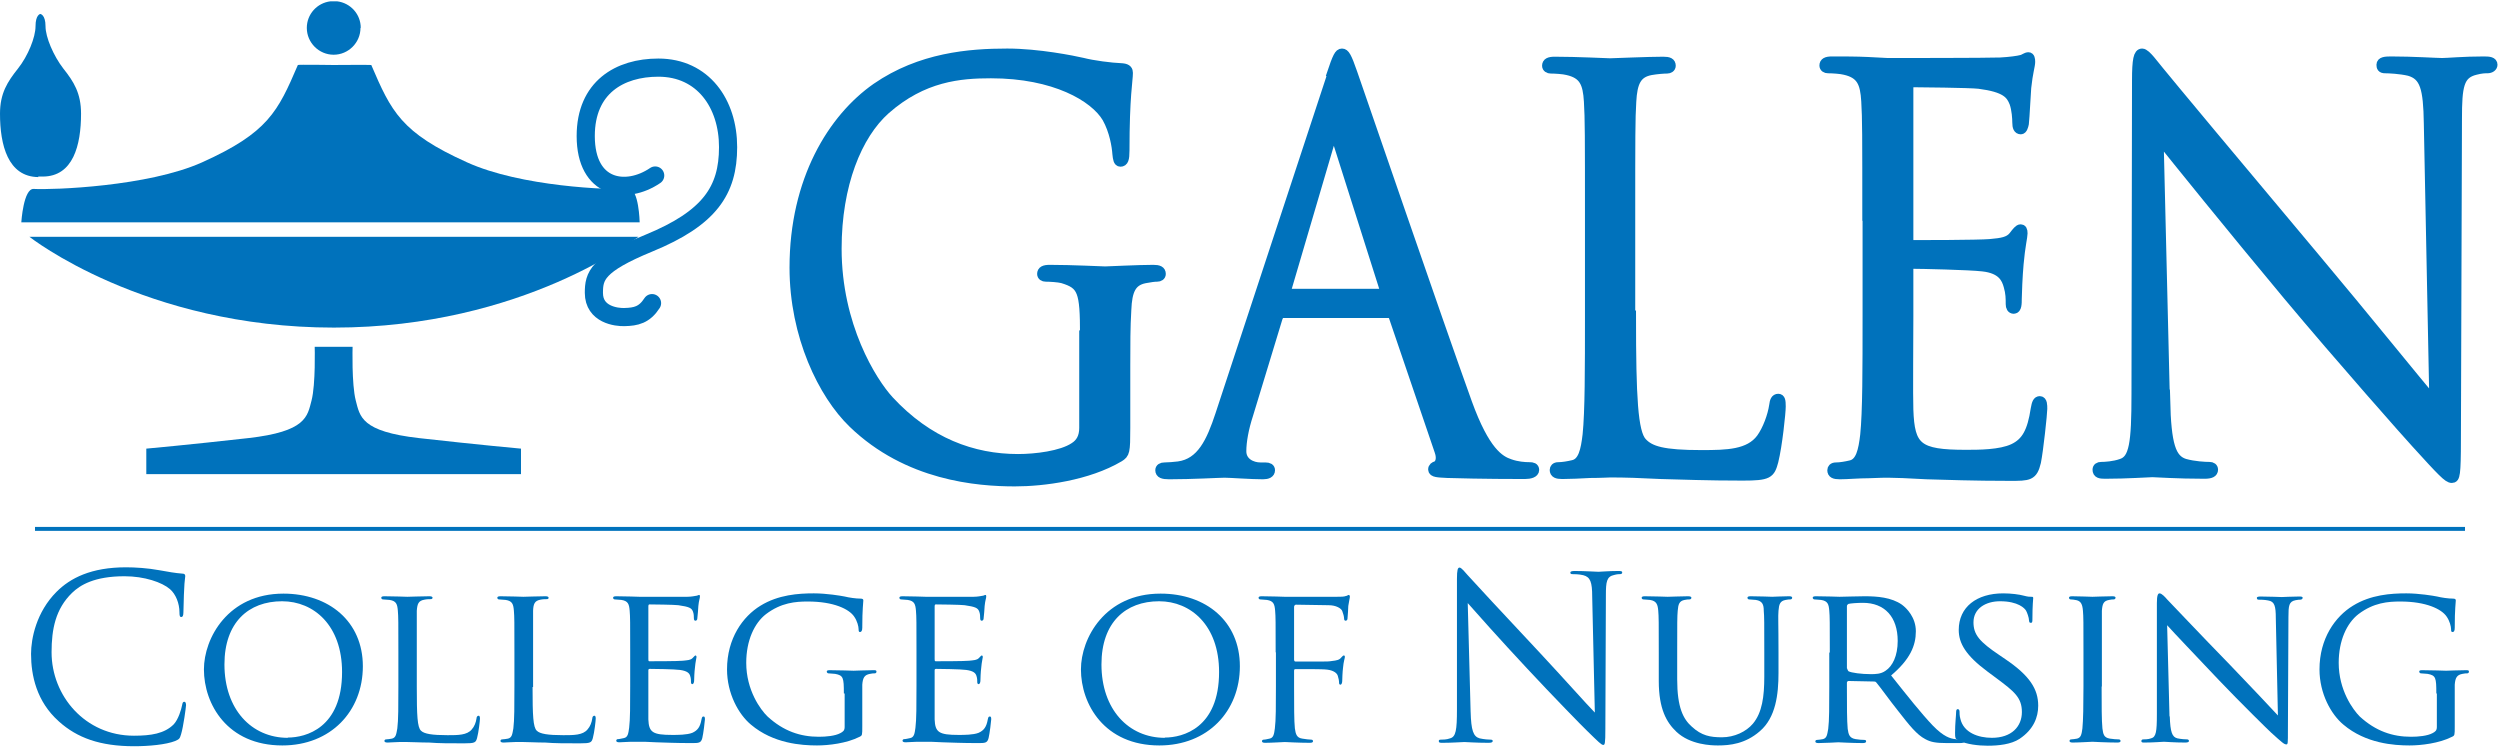
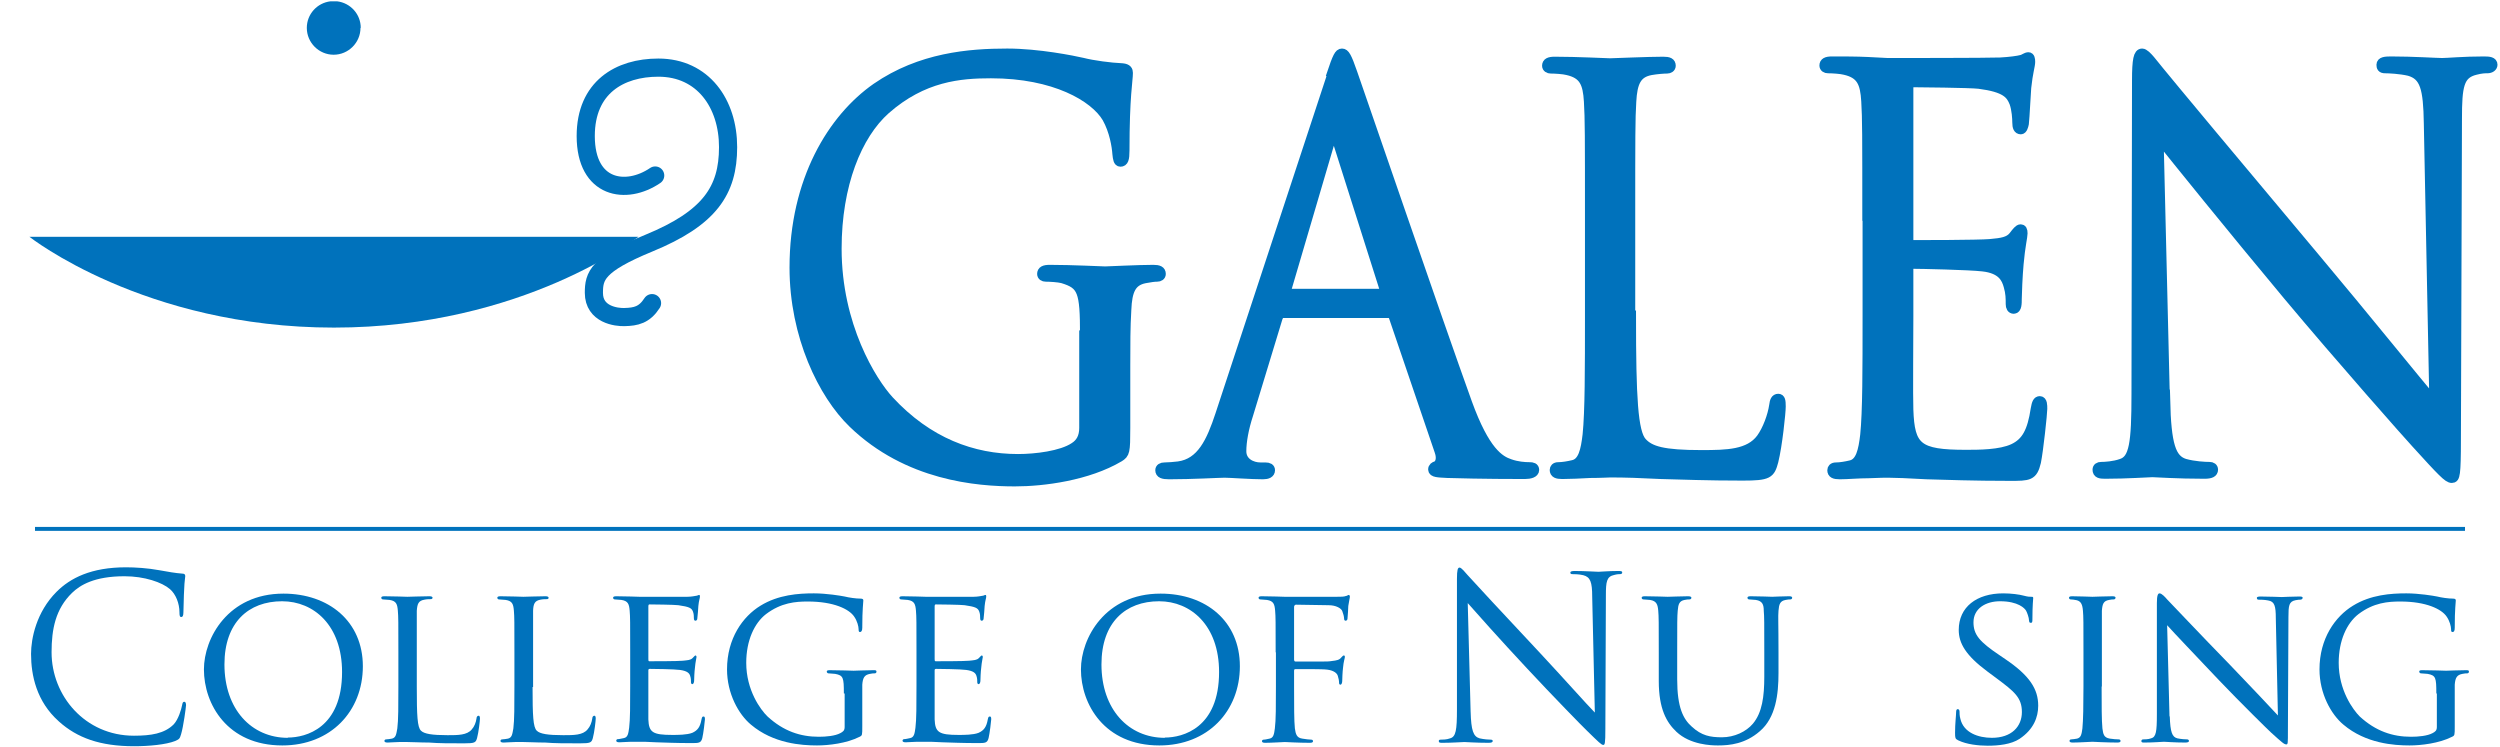
<svg xmlns="http://www.w3.org/2000/svg" id="Layer_2" viewBox="0 0 95.01 28.4">
  <defs>
    <style>.cls-1,.cls-2,.cls-3,.cls-4,.cls-5{fill:none;}.cls-2{stroke-miterlimit:2.61;stroke-width:.03px;}.cls-2,.cls-3,.cls-4,.cls-5{stroke:#0072bc;}.cls-3{stroke-width:.35px;}.cls-6{clip-path:url(#clippath);}.cls-7{fill:#0072bc;}.cls-8{clip-path:url(#clippath-1);}.cls-9{clip-path:url(#clippath-4);}.cls-10{clip-path:url(#clippath-3);}.cls-11{clip-path:url(#clippath-2);}.cls-12{clip-path:url(#clippath-7);}.cls-13{clip-path:url(#clippath-8);}.cls-14{clip-path:url(#clippath-6);}.cls-15{clip-path:url(#clippath-5);}.cls-16{clip-path:url(#clippath-9);}.cls-17{clip-path:url(#clippath-20);}.cls-18{clip-path:url(#clippath-21);}.cls-19{clip-path:url(#clippath-24);}.cls-20{clip-path:url(#clippath-23);}.cls-21{clip-path:url(#clippath-22);}.cls-22{clip-path:url(#clippath-25);}.cls-23{clip-path:url(#clippath-40);}.cls-24{clip-path:url(#clippath-42);}.cls-25{clip-path:url(#clippath-41);}.cls-26{clip-path:url(#clippath-27);}.cls-27{clip-path:url(#clippath-28);}.cls-28{clip-path:url(#clippath-26);}.cls-29{clip-path:url(#clippath-29);}.cls-30{clip-path:url(#clippath-34);}.cls-31{clip-path:url(#clippath-35);}.cls-32{clip-path:url(#clippath-36);}.cls-33{clip-path:url(#clippath-37);}.cls-34{clip-path:url(#clippath-39);}.cls-35{clip-path:url(#clippath-33);}.cls-36{clip-path:url(#clippath-32);}.cls-37{clip-path:url(#clippath-30);}.cls-38{clip-path:url(#clippath-38);}.cls-39{clip-path:url(#clippath-31);}.cls-40{clip-path:url(#clippath-14);}.cls-41{clip-path:url(#clippath-13);}.cls-42{clip-path:url(#clippath-12);}.cls-43{clip-path:url(#clippath-10);}.cls-44{clip-path:url(#clippath-15);}.cls-45{clip-path:url(#clippath-17);}.cls-46{clip-path:url(#clippath-16);}.cls-47{clip-path:url(#clippath-19);}.cls-48{clip-path:url(#clippath-11);}.cls-49{clip-path:url(#clippath-18);}.cls-4{stroke-width:.15px;}.cls-5{stroke-linecap:round;stroke-width:.69px;}</style>
    <clipPath id="clippath">
      <rect class="cls-1" width="95.01" height="28.4" />
    </clipPath>
    <clipPath id="clippath-1">
      <rect class="cls-1" width="95.01" height="28.4" />
    </clipPath>
    <clipPath id="clippath-2">
      <rect class="cls-1" width="95.01" height="28.4" />
    </clipPath>
    <clipPath id="clippath-3">
      <rect class="cls-1" width="95.01" height="28.4" />
    </clipPath>
    <clipPath id="clippath-4">
      <rect class="cls-1" width="95.01" height="28.4" />
    </clipPath>
    <clipPath id="clippath-5">
      <rect class="cls-1" width="95.01" height="28.4" />
    </clipPath>
    <clipPath id="clippath-6">
      <rect class="cls-1" width="95.01" height="28.4" />
    </clipPath>
    <clipPath id="clippath-7">
      <rect class="cls-1" width="95.01" height="28.4" />
    </clipPath>
    <clipPath id="clippath-8">
      <rect class="cls-1" width="95.01" height="28.4" />
    </clipPath>
    <clipPath id="clippath-9">
      <rect class="cls-1" width="95.01" height="28.4" />
    </clipPath>
    <clipPath id="clippath-10">
      <rect class="cls-1" width="95.01" height="28.4" />
    </clipPath>
    <clipPath id="clippath-11">
      <rect class="cls-1" width="95.01" height="28.4" />
    </clipPath>
    <clipPath id="clippath-12">
      <rect class="cls-1" width="95.01" height="28.4" />
    </clipPath>
    <clipPath id="clippath-13">
      <rect class="cls-1" width="95.01" height="28.4" />
    </clipPath>
    <clipPath id="clippath-14">
      <rect class="cls-1" width="95.01" height="28.4" />
    </clipPath>
    <clipPath id="clippath-15">
      <rect class="cls-1" width="95.01" height="28.4" />
    </clipPath>
    <clipPath id="clippath-16">
-       <rect class="cls-1" width="95.01" height="28.4" />
-     </clipPath>
+       </clipPath>
    <clipPath id="clippath-17">
      <rect class="cls-1" width="95.01" height="28.4" />
    </clipPath>
    <clipPath id="clippath-18">
      <rect class="cls-1" width="95.01" height="28.4" />
    </clipPath>
    <clipPath id="clippath-19">
      <rect class="cls-1" width="95.01" height="28.4" />
    </clipPath>
    <clipPath id="clippath-20">
      <rect class="cls-1" width="95.01" height="28.4" />
    </clipPath>
    <clipPath id="clippath-21">
-       <rect class="cls-1" width="95.01" height="28.4" />
-     </clipPath>
+       </clipPath>
    <clipPath id="clippath-22">
      <rect class="cls-1" width="95.01" height="28.4" />
    </clipPath>
    <clipPath id="clippath-23">
      <rect class="cls-1" width="95.01" height="28.4" />
    </clipPath>
    <clipPath id="clippath-24">
      <rect class="cls-1" width="95.01" height="28.4" />
    </clipPath>
    <clipPath id="clippath-25">
      <rect class="cls-1" width="95.01" height="28.4" />
    </clipPath>
    <clipPath id="clippath-26">
      <rect class="cls-1" width="95.01" height="28.4" />
    </clipPath>
    <clipPath id="clippath-27">
      <rect class="cls-1" width="95.01" height="28.4" />
    </clipPath>
    <clipPath id="clippath-28">
      <rect class="cls-1" width="95.01" height="28.4" />
    </clipPath>
    <clipPath id="clippath-29">
      <rect class="cls-1" width="95.01" height="28.4" />
    </clipPath>
    <clipPath id="clippath-30">
      <rect class="cls-1" width="95.01" height="28.4" />
    </clipPath>
    <clipPath id="clippath-31">
      <rect class="cls-1" width="95.01" height="28.4" />
    </clipPath>
    <clipPath id="clippath-32">
      <rect class="cls-1" width="95.01" height="28.4" />
    </clipPath>
    <clipPath id="clippath-33">
      <rect class="cls-1" width="95.01" height="28.4" />
    </clipPath>
    <clipPath id="clippath-34">
      <rect class="cls-1" width="95.01" height="28.4" />
    </clipPath>
    <clipPath id="clippath-35">
      <rect class="cls-1" width="95.01" height="28.4" />
    </clipPath>
    <clipPath id="clippath-36">
      <rect class="cls-1" width="95.01" height="28.4" />
    </clipPath>
    <clipPath id="clippath-37">
      <rect class="cls-1" width="95.01" height="28.4" />
    </clipPath>
    <clipPath id="clippath-38">
      <rect class="cls-1" width="95.01" height="28.4" />
    </clipPath>
    <clipPath id="clippath-39">
      <rect class="cls-1" width="95.01" height="28.4" />
    </clipPath>
    <clipPath id="clippath-40">
      <rect class="cls-1" width="95.01" height="28.4" />
    </clipPath>
    <clipPath id="clippath-41">
      <rect class="cls-1" width="95.01" height="28.4" />
    </clipPath>
    <clipPath id="clippath-42">
      <rect class="cls-1" width="95.01" height="28.4" />
    </clipPath>
  </defs>
  <g id="_Layer_">
    <g class="cls-6">
      <path class="cls-7" d="m2.23,27.41c-.84-.75-1.05-1.74-1.05-2.56,0-.58.2-1.59.97-2.36.52-.52,1.31-.93,2.64-.93.35,0,.83.03,1.26.11.33.06.61.11.88.13.09,0,.11.04.11.1,0,.07-.03.17-.04.48-.02.29-.02.76-.03.89,0,.13-.03.18-.08.18-.06,0-.07-.06-.07-.18,0-.34-.14-.69-.36-.88-.3-.26-.97-.49-1.73-.49-1.15,0-1.69.34-1.99.63-.63.61-.78,1.38-.78,2.26,0,1.65,1.27,3.17,3.13,3.17.65,0,1.16-.08,1.51-.43.18-.19.29-.57.32-.73.02-.1.03-.13.09-.13.04,0,.06.06.06.13,0,.06-.1.82-.19,1.11-.05.17-.07.18-.22.25-.35.14-1.01.2-1.56.2-1.3,0-2.17-.32-2.86-.94" />
    </g>
    <g class="cls-8">
      <path class="cls-7" d="m10.77,22.56c1.72,0,3.02,1.05,3.02,2.76s-1.22,3.01-3.06,3.01c-2.09,0-2.98-1.57-2.98-2.89,0-1.19.92-2.88,3.02-2.88m.17,5.47c.68,0,2.06-.36,2.06-2.49,0-1.77-1.07-2.69-2.28-2.69-1.27,0-2.19.8-2.19,2.4,0,1.71,1.03,2.79,2.41,2.79" />
    </g>
    <g class="cls-11">
      <path class="cls-7" d="m15.84,26.11c0,1.08.02,1.53.16,1.66.12.12.42.17,1.01.17.4,0,.74,0,.92-.22.1-.11.16-.27.18-.42,0-.05.03-.1.08-.1.03,0,.05.03.05.11s-.05.52-.11.74c-.05.17-.08.2-.49.2-.55,0-.97,0-1.33-.03-.35,0-.61-.02-.83-.02-.03,0-.16,0-.31,0-.16,0-.32.02-.44.02-.08,0-.12-.02-.12-.06,0-.03.02-.06.06-.06.07,0,.16-.02.23-.03.15-.04.16-.17.2-.39.04-.3.04-.88.04-1.59v-1.3c0-1.14,0-1.35-.02-1.58-.02-.25-.06-.37-.31-.41-.06,0-.19-.02-.26-.02-.03,0-.06-.03-.06-.06,0-.04.03-.06.12-.06.35,0,.82.02.87.02.04,0,.61-.02.84-.02.08,0,.12.02.12.06,0,.03-.04.05-.06.05-.05,0-.16,0-.25.02-.23.04-.27.16-.29.42,0,.23,0,.44,0,1.58v1.32Z" />
    </g>
    <g class="cls-10">
      <path class="cls-7" d="m20.24,26.11c0,1.08.02,1.53.16,1.66.12.12.42.17,1.01.17.4,0,.74,0,.92-.22.1-.11.16-.27.18-.42,0-.05.03-.1.08-.1.03,0,.05.03.05.11s-.05.52-.11.74c-.05.17-.08.2-.49.2-.55,0-.97,0-1.32-.03-.35,0-.61-.02-.83-.02-.03,0-.16,0-.31,0-.16,0-.32.02-.44.02-.08,0-.12-.02-.12-.06,0-.03.02-.06.06-.06.07,0,.16-.02.23-.03.15-.04.16-.17.2-.39.04-.3.04-.88.04-1.59v-1.3c0-1.14,0-1.35-.02-1.58-.02-.25-.06-.37-.31-.41-.06,0-.19-.02-.26-.02-.03,0-.06-.03-.06-.06,0-.04.03-.06.12-.06.35,0,.82.02.87.02.04,0,.61-.02.84-.02.08,0,.12.02.12.06,0,.03-.03.05-.06.05-.05,0-.16,0-.25.02-.22.04-.27.16-.28.42,0,.23,0,.44,0,1.58v1.32Z" />
    </g>
    <g class="cls-9">
      <path class="cls-7" d="m23.95,24.79c0-1.14,0-1.35-.02-1.58-.02-.25-.06-.37-.31-.41-.06,0-.19-.02-.26-.02-.03,0-.06-.03-.06-.06,0-.04.03-.06.12-.06.35,0,.84.02.88.02.05,0,1.65,0,1.82,0,.15,0,.29-.03.35-.04.03,0,.07-.03.1-.03.03,0,.03.03.03.07,0,.05-.04.14-.06.35,0,.07-.03.4-.04.48,0,.04-.03.08-.07.08-.04,0-.06-.03-.06-.1,0-.05,0-.17-.04-.26-.05-.12-.13-.17-.55-.23-.13-.02-1.01-.03-1.1-.03-.03,0-.04.03-.04.08v2c0,.05,0,.08.04.08.1,0,1.1,0,1.27-.02.18-.02.29-.02.37-.1.05-.05.09-.1.11-.1s.04.02.04.06-.04.17-.06.41c-.02.15-.03.42-.03.48,0,.06-.02.14-.07.14-.03,0-.05-.03-.05-.07,0-.07,0-.15-.03-.24-.03-.1-.1-.19-.39-.23-.21-.03-1.02-.04-1.15-.04-.04,0-.05.03-.05.05v.61c0,.25,0,1.11,0,1.26.02.49.16.59.91.59.2,0,.56,0,.76-.08.2-.09.3-.22.35-.51.02-.09.03-.11.08-.11s.05.06.05.11-.06.55-.1.71c-.05.19-.13.19-.42.19-.57,0-1.01-.02-1.33-.03-.32-.02-.52-.02-.63-.02-.02,0-.16,0-.33,0-.15,0-.32.02-.44.02-.08,0-.12-.02-.12-.06,0-.03.02-.06.06-.06.07,0,.16-.03.23-.04.15-.03.17-.17.2-.39.04-.3.04-.88.04-1.59v-1.3Z" />
    </g>
    <g class="cls-15">
      <path class="cls-7" d="m32.07,26.35c0-.6-.02-.68-.33-.74-.06,0-.19-.02-.26-.02-.03,0-.06-.04-.06-.06,0-.05.03-.06.12-.06.35,0,.86.02.9.02.04,0,.51-.02.75-.02.09,0,.12,0,.12.06,0,.03-.03.06-.06.06-.05,0-.1,0-.19.02-.21.04-.27.15-.29.41,0,.23,0,.45,0,.76v.82c0,.34,0,.35-.1.4-.49.25-1.18.33-1.62.33-.58,0-1.66-.07-2.51-.79-.47-.39-.91-1.18-.91-2.1,0-1.18.6-2.01,1.27-2.42.68-.42,1.45-.47,2.03-.47.48,0,1.02.09,1.17.12.16.04.42.08.61.08.08,0,.1.03.1.07,0,.1-.04.3-.04,1.04,0,.12-.04.16-.09.16-.04,0-.05-.04-.05-.11,0-.1-.05-.31-.17-.48-.19-.28-.77-.57-1.76-.57-.46,0-1.01.04-1.59.48-.44.34-.75,1-.75,1.85,0,1.04.54,1.78.81,2.04.61.56,1.25.77,1.95.77.27,0,.62-.03.82-.14.09-.05.16-.09.16-.23v-1.27Z" />
    </g>
    <g class="cls-14">
      <path class="cls-7" d="m34.83,24.79c0-1.14,0-1.35-.02-1.58-.02-.25-.06-.37-.31-.41-.06,0-.19-.02-.26-.02-.03,0-.06-.03-.06-.06,0-.04.03-.06.12-.06.35,0,.84.02.88.02.05,0,1.65,0,1.82,0,.15,0,.29-.03.35-.04.03,0,.07-.03.1-.03.03,0,.03.03.03.07,0,.05-.04.14-.06.35,0,.07-.03.4-.04.48,0,.04-.03.08-.07.08-.04,0-.06-.03-.06-.1,0-.05,0-.17-.04-.26-.05-.12-.13-.17-.55-.23-.13-.02-1.01-.03-1.1-.03-.03,0-.04.03-.04.08v2c0,.05,0,.08.04.08.1,0,1.1,0,1.27-.02.18-.02.29-.02.37-.1.05-.05.09-.1.11-.1s.04.02.04.06-.04.17-.06.41c-.02.15-.03.42-.03.48,0,.06-.02.14-.07.14-.03,0-.05-.03-.05-.07,0-.07,0-.15-.03-.24-.03-.1-.1-.19-.39-.23-.21-.03-1.02-.04-1.15-.04-.04,0-.05.03-.05.05v.61c0,.25,0,1.11,0,1.26.02.49.16.59.91.59.2,0,.56,0,.76-.08.2-.09.3-.22.35-.51.02-.09.03-.11.08-.11s.05.06.05.11-.06.55-.1.71c-.05.19-.13.19-.42.19-.57,0-1.01-.02-1.33-.03-.32-.02-.52-.02-.63-.02-.02,0-.16,0-.33,0-.15,0-.32.02-.44.02-.08,0-.12-.02-.12-.06,0-.03.02-.06.06-.06.07,0,.17-.03.23-.04.15-.03.17-.17.2-.39.04-.3.04-.88.04-1.59v-1.3Z" />
    </g>
    <g class="cls-12">
      <path class="cls-7" d="m44.11,22.56c1.72,0,3.01,1.05,3.01,2.76s-1.22,3.01-3.06,3.01c-2.09,0-2.98-1.57-2.98-2.89,0-1.19.92-2.88,3.02-2.88m.17,5.47c.68,0,2.06-.36,2.06-2.49,0-1.77-1.07-2.69-2.28-2.69-1.27,0-2.19.8-2.19,2.4,0,1.71,1.03,2.79,2.41,2.79" />
    </g>
    <g class="cls-13">
      <path class="cls-7" d="m48.48,24.79c0-1.14,0-1.35-.02-1.58-.02-.25-.06-.37-.31-.41-.06,0-.19-.02-.26-.02-.03,0-.06-.03-.06-.06,0-.04.03-.06.12-.06.35,0,.82.02.87.02.15,0,1.8,0,1.98,0,.15,0,.28,0,.35-.03.04,0,.08-.04.1-.04.04,0,.05.03.05.07,0,.05-.03.14-.06.35,0,.07-.02.4-.03.48,0,.04-.03.08-.07.08s-.06-.03-.06-.09c0-.06-.03-.18-.07-.28-.04-.1-.23-.22-.52-.22l-1.25-.02s-.06.02-.06.08v2.01s0,.07.05.07h1.04c.13,0,.24,0,.35-.02.18-.02.28-.04.35-.13.04-.04.07-.08.1-.08.03,0,.04.02.04.06,0,.04-.05.17-.07.41-.02.15-.03.44-.03.49,0,.07-.02.15-.07.15-.04,0-.05-.04-.05-.07,0-.08-.02-.18-.05-.27-.03-.1-.16-.2-.39-.23-.19-.03-1.09-.02-1.22-.02-.04,0-.05.02-.05.07v.59c0,.73,0,1.31.03,1.59.03.22.07.36.28.39.11.02.28.04.35.04.04,0,.06.03.06.06,0,.04-.04.06-.12.06-.42,0-.92-.03-.95-.03-.04,0-.52.03-.75.03-.08,0-.12-.02-.12-.06,0-.03.02-.06.06-.06.07,0,.17-.03.23-.04.15-.03.17-.17.2-.39.04-.3.04-.88.04-1.59v-1.3Z" />
    </g>
    <g class="cls-16">
      <path class="cls-7" d="m55.89,27.05c.02.71.1.94.34,1.01.17.04.36.05.43.05.04,0,.07.02.07.05,0,.05-.05.07-.16.07-.49,0-.84-.03-.92-.03s-.44.03-.83.03c-.09,0-.14,0-.14-.07,0-.04.03-.05.07-.05.07,0,.23,0,.36-.05.22-.06.26-.31.26-1.1v-4.96c0-.34.03-.43.1-.43s.22.19.3.28c.13.15,1.42,1.54,2.76,2.97.86.92,1.8,1.98,2.08,2.26l-.1-4.4c0-.56-.07-.75-.34-.82-.16-.04-.35-.04-.42-.04-.06,0-.07-.03-.07-.06,0-.05.07-.06.17-.06.39,0,.81.03.9.03s.38-.03.74-.03c.1,0,.16,0,.16.06,0,.04-.03.06-.09.06-.04,0-.1,0-.21.03-.29.06-.32.25-.32.77l-.02,5.08c0,.57-.02.61-.08.61-.07,0-.17-.1-.63-.55-.1-.09-1.34-1.36-2.26-2.35-1.01-1.08-1.98-2.17-2.26-2.49l.11,4.15Z" />
    </g>
    <g class="cls-43">
      <path class="cls-7" d="m63.04,24.79c0-1.14,0-1.35-.02-1.58-.02-.23-.06-.37-.31-.41-.06,0-.19-.02-.26-.02-.03,0-.06-.03-.06-.06,0-.04.03-.06.12-.06.35,0,.8.02.87.02s.55-.02.77-.02c.09,0,.13.02.13.06,0,.03-.03.06-.07.06-.05,0-.1,0-.19.02-.2.04-.24.16-.26.41-.02.23-.02.44-.02,1.58v1.03c0,1.07.23,1.51.56,1.8.37.34.7.4,1.14.4.47,0,.92-.21,1.18-.52.35-.42.43-1.03.43-1.78v-.93c0-1.14,0-1.35-.02-1.58,0-.23-.05-.37-.3-.41-.06,0-.19-.02-.26-.02-.03,0-.06-.03-.06-.06,0-.04.03-.06.12-.06.34,0,.78.02.82.02.05,0,.41-.02.64-.02.09,0,.12.02.12.06,0,.03-.03.06-.06.06-.05,0-.1,0-.19.02-.21.04-.25.16-.27.41-.02.23,0,.44,0,1.58v.79c0,.8-.1,1.69-.71,2.21-.55.48-1.14.54-1.59.54-.25,0-1.05-.02-1.58-.52-.37-.35-.67-.86-.67-1.93v-1.08Z" />
    </g>
    <g class="cls-48">
-       <path class="cls-7" d="m69.54,24.79c0-1.14,0-1.35-.02-1.58-.02-.25-.06-.37-.31-.41-.06,0-.19-.02-.26-.02-.03,0-.06-.04-.06-.06,0-.04.03-.06.12-.06.35,0,.86.02.9.02.08,0,.72-.02.95-.02.48,0,1.02.04,1.42.32.19.14.53.49.53,1.01,0,.55-.22,1.07-.94,1.68.62.78,1.15,1.45,1.59,1.91.41.42.66.49.85.51.15.03.22.03.27.03s.07.03.07.06c0,.04-.04.06-.18.06h-.48c-.43,0-.62-.04-.82-.15-.33-.17-.61-.53-1.04-1.08-.32-.4-.66-.88-.82-1.07-.04-.04-.05-.04-.1-.04l-.97-.02s-.05.02-.05.06v.17c0,.71,0,1.28.03,1.59.03.22.07.35.3.39.1.02.27.03.34.03.05,0,.06.03.06.06,0,.03-.03.06-.12.06-.42,0-.9-.03-.94-.03,0,0-.52.03-.75.03-.08,0-.12-.02-.12-.06,0-.03.02-.06.06-.06.07,0,.16-.02.23-.03.15-.04.16-.17.2-.39.04-.3.04-.88.04-1.59v-1.3Zm.66.62s.02.07.05.1c.11.06.5.11.84.11.18,0,.39,0,.57-.13.26-.17.46-.56.46-1.13,0-.92-.5-1.45-1.32-1.45-.22,0-.47.02-.55.04-.03.02-.06.04-.06.09v2.36Z" />
-     </g>
+       </g>
    <g class="cls-42">
      <path class="cls-7" d="m74.41,28.13c-.1-.05-.11-.08-.11-.28,0-.36.04-.66.04-.78,0-.08.02-.12.06-.12s.07.03.07.09,0,.16.03.27c.12.54.69.73,1.2.73.75,0,1.14-.43,1.14-.98s-.29-.78-.96-1.28l-.35-.26c-.82-.61-1.09-1.07-1.09-1.58,0-.87.68-1.39,1.69-1.39.3,0,.61.04.79.09.15.04.21.04.27.04s.08,0,.08.05c0,.03-.03.28-.03.78,0,.11,0,.16-.06.16s-.06-.03-.07-.1c0-.09-.07-.29-.11-.36-.05-.09-.3-.36-.99-.36-.55,0-1.01.28-1.01.8,0,.47.23.74.99,1.25l.22.15c.93.63,1.25,1.14,1.25,1.77,0,.43-.17.9-.71,1.26-.32.21-.8.26-1.21.26-.35,0-.8-.05-1.11-.2" />
    </g>
    <g class="cls-41">
      <path class="cls-7" d="m79.87,26.09c0,.71,0,1.29.03,1.59.03.22.05.35.28.39.11.02.28.03.35.03.04,0,.06.04.06.06,0,.04-.04.06-.12.06-.42,0-.92-.03-.95-.03-.04,0-.52.03-.75.03-.08,0-.12-.02-.12-.06,0-.03.02-.06.06-.06.07,0,.16-.02.23-.03.15-.04.17-.17.2-.39.03-.3.04-.88.04-1.59v-1.3c0-1.14,0-1.35-.02-1.58-.02-.25-.08-.36-.24-.4-.09-.02-.18-.03-.23-.03-.03,0-.06-.03-.06-.06,0-.04.03-.06.12-.06.25,0,.73.02.77.02.04,0,.53-.02.76-.02.09,0,.12.02.12.06,0,.03-.04.06-.06.06-.05,0-.1,0-.19.02-.21.04-.25.15-.27.41,0,.23,0,.44,0,1.58v1.3Z" />
    </g>
    <g class="cls-40">
      <path class="cls-7" d="m82.46,27.22c.02.61.09.79.29.84.14.03.31.04.38.04.03,0,.06.03.06.06,0,.04-.05.06-.14.06-.43,0-.74-.03-.81-.03s-.39.03-.74.03c-.08,0-.12,0-.12-.06,0-.03.03-.06.06-.06.06,0,.2,0,.31-.04.19-.05.22-.25.22-.92v-4.22c0-.29.04-.37.1-.37.09,0,.22.15.29.23.12.12,1.23,1.3,2.41,2.51.75.78,1.57,1.65,1.8,1.9l-.08-3.69c0-.48-.05-.64-.29-.68-.14-.03-.31-.03-.37-.03-.05,0-.06-.04-.06-.07,0-.04.06-.05.15-.05.35,0,.71.02.8.02s.34-.02.65-.02c.08,0,.14,0,.14.05,0,.03-.03.07-.09.07-.03,0-.09,0-.18.02-.25.05-.27.2-.27.64l-.02,4.31c0,.49,0,.53-.06.53-.08,0-.15-.06-.58-.45-.08-.07-1.18-1.15-1.98-1.99-.88-.93-1.74-1.83-1.97-2.09l.09,3.47Z" />
    </g>
    <g class="cls-44">
      <path class="cls-7" d="m92.59,26.35c0-.6-.02-.68-.33-.74-.06,0-.19-.02-.26-.02-.03,0-.06-.04-.06-.06,0-.05.03-.06.12-.06.35,0,.86.02.9.02.04,0,.51-.02.75-.02.09,0,.12,0,.12.06,0,.03-.03.06-.06.06-.05,0-.1,0-.19.02-.21.04-.27.15-.29.41,0,.23,0,.45,0,.76v.82c0,.34,0,.35-.1.4-.49.25-1.18.33-1.62.33-.58,0-1.66-.07-2.51-.79-.47-.39-.91-1.18-.91-2.1,0-1.18.6-2.01,1.27-2.42.68-.42,1.45-.47,2.03-.47.48,0,1.02.09,1.17.12.16.04.42.08.61.08.08,0,.1.03.1.07,0,.1-.04.3-.04,1.04,0,.12-.03.16-.09.16-.04,0-.05-.04-.05-.11,0-.1-.05-.31-.17-.48-.19-.28-.77-.57-1.76-.57-.46,0-1.01.04-1.59.48-.44.34-.75,1-.75,1.85,0,1.04.54,1.78.8,2.04.61.56,1.25.77,1.95.77.27,0,.62-.03.82-.14.09-.05.16-.09.16-.23v-1.27Z" />
    </g>
    <g class="cls-46">
      <path class="cls-7" d="m12.75,8.45h11.56s-.03-1.3-.42-1.27c-.73.04-4.09-.08-6.14-1.01-2.51-1.13-2.88-1.93-3.64-3.7,0-.01-1.44,0-1.44,0,0,0-1.34-.02-1.35,0-.76,1.77-1.13,2.57-3.64,3.7-2.05.92-5.67,1.05-6.4,1.01-.39-.02-.47,1.27-.47,1.27h11.94Z" />
    </g>
    <g class="cls-45">
      <path class="cls-5" d="m24.9,6.67c-1.1.75-2.64.52-2.64-1.5,0-1.85,1.29-2.6,2.76-2.6,1.7,0,2.65,1.37,2.65,3.02s-.7,2.7-3.01,3.65c-1.97.81-2.09,1.25-2.09,1.89,0,.83.86.93,1.16.92.44-.01.76-.08,1.05-.53" />
    </g>
    <g class="cls-49">
      <path class="cls-7" d="m12.69,12.45c7.21,0,11.57-3.45,11.57-3.45H1.12s4.36,3.45,11.57,3.45h0Z" />
    </g>
    <g class="cls-47">
      <path class="cls-7" d="m13.7,1.06c0,.56-.46,1.02-1.02,1.02s-1.02-.46-1.02-1.02c0-.52.39-.95.9-1.01h.25c.51.06.9.49.9,1.01" />
    </g>
    <g class="cls-17">
-       <path class="cls-7" d="m1.46,6.73C.3,6.72,0,5.51,0,4.32,0,3.54.29,3.1.68,2.61c.39-.49.67-1.2.67-1.61,0-.44.18-.47.18-.47,0,0,.2.02.2.47,0,.41.3,1.12.68,1.61.39.49.67.93.67,1.71,0,1.2-.3,2.39-1.46,2.39h-.17Z" />
-     </g>
+       </g>
    <g class="cls-18">
      <path class="cls-7" d="m12.85,18.02h6.95v-.97s-1.56-.14-3.87-.4c-2.21-.25-2.25-.82-2.41-1.43-.16-.62-.12-2.04-.12-2.04h-.72,0-.72s.04,1.42-.12,2.04c-.16.61-.2,1.18-2.41,1.43-2.31.26-3.87.4-3.87.4v.97h7.3Z" />
    </g>
    <g class="cls-21">
      <path class="cls-7" d="m41.22,12.73c0-1.68-.09-1.91-.84-2.14-.15-.04-.47-.06-.64-.06-.08,0-.15-.04-.15-.12,0-.12.09-.17.3-.17.84,0,2.02.06,2.11.06s1.27-.06,1.83-.06c.2,0,.3.04.3.17,0,.08-.07.12-.15.12-.13,0-.24.02-.47.06-.51.1-.66.46-.69,1.18-.04.67-.04,1.29-.04,2.16v2.33c0,.93-.02.98-.24,1.12-1.2.71-2.88.93-3.97.93-1.42,0-4.08-.21-6.16-2.22-1.14-1.1-2.23-3.33-2.23-5.92,0-3.33,1.46-5.68,3.12-6.84,1.68-1.16,3.54-1.31,4.98-1.31,1.18,0,2.51.27,2.86.35.39.1,1.05.19,1.52.21.19.02.22.1.22.19,0,.29-.13.87-.13,2.95,0,.33-.04.44-.17.44-.09,0-.11-.12-.13-.31-.02-.29-.11-.87-.39-1.37-.47-.79-1.98-1.68-4.4-1.68-1.18,0-2.58.12-4,1.37-1.08.96-1.85,2.85-1.85,5.28,0,2.93,1.33,5.05,1.98,5.76,1.48,1.6,3.18,2.22,4.9,2.22.67,0,1.65-.12,2.13-.44.24-.15.37-.38.37-.73v-3.53Z" />
    </g>
    <g class="cls-20">
      <path class="cls-2" d="m41.22,12.73c0-1.68-.09-1.91-.84-2.14-.15-.04-.47-.06-.64-.06-.08,0-.15-.04-.15-.12,0-.12.09-.17.3-.17.84,0,2.02.06,2.11.06s1.27-.06,1.83-.06c.2,0,.3.04.3.17,0,.08-.07.12-.15.12-.13,0-.24.02-.47.06-.51.1-.66.46-.69,1.18-.04.67-.04,1.29-.04,2.16v2.33c0,.93-.02.98-.24,1.12-1.2.71-2.88.93-3.97.93-1.42,0-4.08-.21-6.16-2.22-1.14-1.1-2.23-3.33-2.23-5.92,0-3.33,1.46-5.68,3.12-6.84,1.68-1.16,3.54-1.31,4.98-1.31,1.18,0,2.51.27,2.86.35.39.1,1.05.19,1.52.21.19.02.22.1.22.19,0,.29-.13.87-.13,2.95,0,.33-.04.44-.17.44-.09,0-.11-.12-.13-.31-.02-.29-.11-.87-.39-1.37-.47-.79-1.98-1.68-4.4-1.68-1.18,0-2.58.12-4,1.37-1.08.96-1.85,2.85-1.85,5.28,0,2.93,1.33,5.05,1.98,5.76,1.48,1.6,3.18,2.22,4.9,2.22.67,0,1.65-.12,2.13-.44.24-.15.37-.38.37-.73v-3.53Z" />
    </g>
    <g class="cls-19">
      <path class="cls-7" d="m41.22,12.73c0-1.68-.09-1.91-.84-2.14-.15-.04-.47-.06-.64-.06-.08,0-.15-.04-.15-.12,0-.12.09-.17.3-.17.84,0,2.02.06,2.11.06s1.27-.06,1.83-.06c.2,0,.3.04.3.17,0,.08-.07.12-.15.12-.13,0-.24.02-.47.06-.51.1-.66.46-.69,1.18-.04.67-.04,1.29-.04,2.16v2.33c0,.93-.02.98-.24,1.12-1.2.71-2.88.93-3.97.93-1.42,0-4.08-.21-6.16-2.22-1.14-1.1-2.23-3.33-2.23-5.92,0-3.33,1.46-5.68,3.12-6.84,1.68-1.16,3.54-1.31,4.98-1.31,1.18,0,2.51.27,2.86.35.39.1,1.05.19,1.52.21.19.02.22.1.22.19,0,.29-.13.87-.13,2.95,0,.33-.04.44-.17.44-.09,0-.11-.12-.13-.31-.02-.29-.11-.87-.39-1.37-.47-.79-1.98-1.68-4.4-1.68-1.18,0-2.58.12-4,1.37-1.08.96-1.85,2.85-1.85,5.28,0,2.93,1.33,5.05,1.98,5.76,1.48,1.6,3.18,2.22,4.9,2.22.67,0,1.65-.12,2.13-.44.24-.15.37-.38.37-.73v-3.53Z" />
    </g>
    <g class="cls-22">
      <path class="cls-3" d="m41.22,12.73c0-1.68-.09-1.91-.84-2.14-.15-.04-.47-.06-.64-.06-.08,0-.15-.04-.15-.12,0-.12.09-.17.3-.17.84,0,2.02.06,2.11.06s1.27-.06,1.83-.06c.2,0,.3.04.3.17,0,.08-.07.12-.15.12-.13,0-.24.02-.47.06-.51.1-.66.46-.69,1.18-.04.67-.04,1.29-.04,2.16v2.33c0,.93-.02.98-.24,1.12-1.2.71-2.88.93-3.97.93-1.42,0-4.08-.21-6.16-2.22-1.14-1.1-2.23-3.33-2.23-5.92,0-3.33,1.46-5.68,3.12-6.84,1.68-1.16,3.54-1.31,4.98-1.31,1.18,0,2.51.27,2.86.35.39.1,1.05.19,1.52.21.19.02.22.1.22.19,0,.29-.13.87-.13,2.95,0,.33-.04.44-.17.44-.09,0-.11-.12-.13-.31-.02-.29-.11-.87-.39-1.37-.47-.79-1.98-1.68-4.4-1.68-1.18,0-2.58.12-4,1.37-1.08.96-1.85,2.85-1.85,5.28,0,2.93,1.33,5.05,1.98,5.76,1.48,1.6,3.18,2.22,4.9,2.22.67,0,1.65-.12,2.13-.44.24-.15.37-.38.37-.73v-3.53Z" />
    </g>
    <g class="cls-28">
      <path class="cls-7" d="m50.59,2.83c.23-.69.3-.81.41-.81s.19.11.41.75c.28.79,3.22,9.38,4.36,12.54.67,1.85,1.22,2.18,1.61,2.31.28.1.56.12.75.12.11,0,.19.02.19.12,0,.12-.17.17-.37.17-.28,0-1.65,0-2.94-.04-.36-.02-.56-.02-.56-.15,0-.08.06-.12.13-.14.11-.04.23-.23.11-.56l-1.74-5.11c-.04-.08-.08-.12-.17-.12h-4.02c-.09,0-.15.06-.19.17l-1.12,3.68c-.17.52-.26,1.02-.26,1.39,0,.42.39.6.71.6h.19c.13,0,.19.04.19.12,0,.12-.11.17-.28.17-.45,0-1.25-.06-1.46-.06s-1.23.06-2.11.06c-.24,0-.35-.04-.35-.17,0-.08.07-.12.17-.12.13,0,.39-.02.54-.04.86-.12,1.23-.92,1.57-1.95l4.25-12.91Zm1.95,8.32c.09,0,.09-.06.07-.14l-1.78-5.61c-.09-.31-.19-.31-.28,0l-1.65,5.61c-.04.1,0,.14.06.14h3.57Z" />
    </g>
    <g class="cls-26">
      <path class="cls-2" d="m50.59,2.83c.23-.69.3-.81.41-.81s.19.11.41.75c.28.79,3.22,9.38,4.36,12.54.67,1.85,1.22,2.18,1.61,2.31.28.1.56.12.75.12.11,0,.19.02.19.12,0,.12-.17.17-.37.17-.28,0-1.65,0-2.94-.04-.36-.02-.56-.02-.56-.15,0-.08.06-.12.13-.14.11-.04.23-.23.11-.56l-1.74-5.11c-.04-.08-.08-.12-.17-.12h-4.02c-.09,0-.15.06-.19.17l-1.12,3.68c-.17.52-.26,1.02-.26,1.39,0,.42.39.6.71.6h.19c.13,0,.19.04.19.12,0,.12-.11.17-.28.17-.45,0-1.25-.06-1.46-.06s-1.23.06-2.11.06c-.24,0-.35-.04-.35-.17,0-.08.07-.12.17-.12.13,0,.39-.02.54-.04.86-.12,1.23-.92,1.57-1.95l4.25-12.91Zm1.95,8.32c.09,0,.09-.06.07-.14l-1.78-5.61c-.09-.31-.19-.31-.28,0l-1.65,5.61c-.04.1,0,.14.06.14h3.57Z" />
    </g>
    <g class="cls-27">
      <path class="cls-7" d="m50.59,2.83c.23-.69.3-.81.41-.81s.19.11.41.75c.28.79,3.22,9.38,4.36,12.54.67,1.85,1.22,2.18,1.61,2.31.28.1.56.12.75.12.11,0,.19.02.19.12,0,.12-.17.17-.37.17-.28,0-1.65,0-2.94-.04-.36-.02-.56-.02-.56-.15,0-.08.06-.12.13-.14.11-.04.23-.23.11-.56l-1.74-5.11c-.04-.08-.08-.12-.17-.12h-4.02c-.09,0-.15.06-.19.17l-1.12,3.68c-.17.52-.26,1.02-.26,1.39,0,.42.39.6.71.6h.19c.13,0,.19.04.19.12,0,.12-.11.17-.28.17-.45,0-1.25-.06-1.46-.06s-1.23.06-2.11.06c-.24,0-.35-.04-.35-.17,0-.08.07-.12.17-.12.13,0,.39-.02.54-.04.86-.12,1.23-.92,1.57-1.95l4.25-12.91Zm1.95,8.32c.09,0,.09-.06.07-.14l-1.78-5.61c-.09-.31-.19-.31-.28,0l-1.65,5.61c-.04.1,0,.14.06.14h3.57Z" />
    </g>
    <g class="cls-29">
      <path class="cls-3" d="m50.59,2.83c.23-.69.3-.81.41-.81s.19.11.41.75c.28.79,3.22,9.38,4.36,12.54.67,1.85,1.22,2.18,1.61,2.31.28.1.56.12.75.12.11,0,.19.02.19.12,0,.12-.17.17-.37.17-.28,0-1.65,0-2.94-.04-.36-.02-.56-.02-.56-.15,0-.08.06-.12.13-.14.11-.04.23-.23.11-.56l-1.74-5.11c-.04-.08-.08-.12-.17-.12h-4.02c-.09,0-.15.06-.19.17l-1.12,3.68c-.17.52-.26,1.02-.26,1.39,0,.42.39.6.71.6h.19c.13,0,.19.04.19.12,0,.12-.11.17-.28.17-.45,0-1.25-.06-1.46-.06s-1.23.06-2.11.06c-.24,0-.35-.04-.35-.17,0-.08.07-.12.17-.12.13,0,.39-.02.54-.04.86-.12,1.23-.92,1.57-1.95l4.25-12.91Zm1.95,8.32c.09,0,.09-.06.07-.14l-1.78-5.61c-.09-.31-.19-.31-.28,0l-1.65,5.61c-.04.1,0,.14.06.14h3.57Z" />
    </g>
    <g class="cls-37">
      <path class="cls-7" d="m62,12.04c0,3.06.07,4.39.41,4.76.3.33.79.48,2.25.48.99,0,1.81-.02,2.26-.62.24-.33.43-.85.49-1.25.02-.17.06-.27.17-.27.09,0,.11.08.11.31s-.13,1.48-.28,2.08c-.13.48-.19.56-1.18.56-1.35,0-2.32-.04-3.11-.06-.78-.04-1.36-.06-1.91-.06-.08,0-.39.02-.77.02-.37.02-.79.04-1.07.04-.2,0-.3-.04-.3-.17,0-.06.04-.12.15-.12.17,0,.39-.04.56-.08.37-.08.47-.54.54-1.14.09-.87.09-2.52.09-4.51v-3.66c0-3.24,0-3.82-.04-4.49-.04-.71-.19-1.04-.8-1.18-.15-.04-.47-.06-.64-.06-.07,0-.15-.04-.15-.12,0-.12.09-.17.3-.17.84,0,2.02.06,2.11.06s1.46-.06,2.02-.06c.21,0,.3.04.3.17,0,.08-.08.12-.15.12-.13,0-.39.02-.62.06-.54.1-.69.46-.73,1.18-.04.67-.04,1.25-.04,4.49v3.7Z" />
    </g>
    <g class="cls-39">
      <path class="cls-2" d="m62,12.04c0,3.06.07,4.39.41,4.76.3.33.79.48,2.25.48.99,0,1.81-.02,2.26-.62.24-.33.43-.85.49-1.25.02-.17.06-.27.17-.27.09,0,.11.08.11.31s-.13,1.48-.28,2.08c-.13.48-.19.56-1.18.56-1.35,0-2.32-.04-3.11-.06-.78-.04-1.36-.06-1.91-.06-.08,0-.39.02-.77.02-.37.02-.79.04-1.07.04-.2,0-.3-.04-.3-.17,0-.06.04-.12.15-.12.17,0,.39-.04.56-.08.37-.08.47-.54.54-1.14.09-.87.09-2.52.09-4.51v-3.66c0-3.24,0-3.82-.04-4.49-.04-.71-.19-1.04-.8-1.18-.15-.04-.47-.06-.64-.06-.07,0-.15-.04-.15-.12,0-.12.09-.17.3-.17.84,0,2.02.06,2.11.06s1.46-.06,2.02-.06c.21,0,.3.04.3.17,0,.08-.08.12-.15.12-.13,0-.39.02-.62.06-.54.1-.69.46-.73,1.18-.04.67-.04,1.25-.04,4.49v3.7Z" />
    </g>
    <g class="cls-36">
      <path class="cls-7" d="m62,12.04c0,3.06.07,4.39.41,4.76.3.33.79.48,2.25.48.99,0,1.81-.02,2.26-.62.24-.33.43-.85.49-1.25.02-.17.06-.27.17-.27.09,0,.11.08.11.31s-.13,1.48-.28,2.08c-.13.48-.19.56-1.18.56-1.35,0-2.32-.04-3.11-.06-.78-.04-1.36-.06-1.91-.06-.08,0-.39.02-.77.02-.37.02-.79.04-1.07.04-.2,0-.3-.04-.3-.17,0-.06.04-.12.15-.12.17,0,.39-.04.56-.08.37-.08.47-.54.54-1.14.09-.87.09-2.52.09-4.51v-3.66c0-3.24,0-3.82-.04-4.49-.04-.71-.19-1.04-.8-1.18-.15-.04-.47-.06-.64-.06-.07,0-.15-.04-.15-.12,0-.12.09-.17.3-.17.84,0,2.02.06,2.11.06s1.46-.06,2.02-.06c.21,0,.3.04.3.17,0,.08-.08.12-.15.12-.13,0-.39.02-.62.06-.54.1-.69.46-.73,1.18-.04.67-.04,1.25-.04,4.49v3.7Z" />
    </g>
    <g class="cls-35">
      <path class="cls-3" d="m62,12.04c0,3.06.07,4.39.41,4.76.3.33.79.48,2.25.48.99,0,1.81-.02,2.26-.62.24-.33.43-.85.49-1.25.02-.17.06-.27.17-.27.09,0,.11.08.11.31s-.13,1.48-.28,2.08c-.13.48-.19.56-1.18.56-1.35,0-2.32-.04-3.11-.06-.78-.04-1.36-.06-1.91-.06-.08,0-.39.02-.77.02-.37.02-.79.04-1.07.04-.2,0-.3-.04-.3-.17,0-.06.04-.12.15-.12.17,0,.39-.04.56-.08.37-.08.47-.54.54-1.14.09-.87.09-2.52.09-4.51v-3.66c0-3.24,0-3.82-.04-4.49-.04-.71-.19-1.04-.8-1.18-.15-.04-.47-.06-.64-.06-.07,0-.15-.04-.15-.12,0-.12.09-.17.3-.17.84,0,2.02.06,2.11.06s1.46-.06,2.02-.06c.21,0,.3.04.3.17,0,.08-.08.12-.15.12-.13,0-.39.02-.62.06-.54.1-.69.46-.73,1.18-.04.67-.04,1.25-.04,4.49v3.7Z" />
    </g>
    <g class="cls-30">
      <path class="cls-7" d="m70.95,8.34c0-3.24,0-3.82-.04-4.49-.04-.71-.19-1.04-.8-1.18-.15-.04-.47-.06-.64-.06-.08,0-.15-.04-.15-.12,0-.12.09-.17.3-.17.43,0,.94,0,1.35.02l.77.04c.13,0,3.85,0,4.28-.02.36-.02.66-.06.81-.1.09-.02.17-.1.26-.1.06,0,.08.08.08.19,0,.15-.09.4-.15.98-.02.21-.06,1.12-.09,1.37-.02.1-.06.23-.13.23-.11,0-.15-.1-.15-.27,0-.15-.02-.5-.11-.75-.13-.33-.32-.58-1.33-.71-.32-.04-2.36-.06-2.56-.06-.08,0-.11.06-.11.21v5.74c0,.14.02.21.11.21.24,0,2.54,0,2.98-.04.45-.04.71-.08.88-.29.13-.17.21-.27.28-.27.06,0,.09.04.09.17s-.09.48-.15,1.16c-.04.42-.07,1.18-.07,1.33,0,.17,0,.39-.13.39-.09,0-.13-.08-.13-.19,0-.21,0-.42-.08-.69-.08-.29-.24-.65-.97-.73-.51-.06-2.36-.1-2.68-.1-.09,0-.13.06-.13.15v1.83c0,.71-.02,3.12,0,3.55.05,1.43.34,1.7,2.17,1.7.49,0,1.31,0,1.8-.23.49-.23.71-.64.84-1.5.04-.23.08-.31.17-.31.11,0,.11.17.11.31,0,.17-.15,1.58-.24,2.02-.13.54-.28.54-1.01.54-1.4,0-2.43-.04-3.16-.06-.73-.04-1.18-.06-1.46-.06-.04,0-.36,0-.75.02-.37,0-.8.04-1.09.04-.21,0-.3-.04-.3-.17,0-.06.04-.12.15-.12.17,0,.39-.04.56-.08.37-.08.47-.54.54-1.14.09-.87.09-2.51.09-4.51v-3.66Z" />
    </g>
    <g class="cls-31">
-       <path class="cls-2" d="m70.95,8.34c0-3.24,0-3.82-.04-4.49-.04-.71-.19-1.04-.8-1.18-.15-.04-.47-.06-.64-.06-.08,0-.15-.04-.15-.12,0-.12.09-.17.3-.17.43,0,.94,0,1.35.02l.77.04c.13,0,3.85,0,4.28-.02.36-.02.66-.06.81-.1.09-.02.17-.1.26-.1.06,0,.08.08.08.19,0,.15-.09.4-.15.98-.02.21-.06,1.12-.09,1.37-.02.1-.06.23-.13.23-.11,0-.15-.1-.15-.27,0-.15-.02-.5-.11-.75-.13-.33-.32-.58-1.33-.71-.32-.04-2.36-.06-2.56-.06-.08,0-.11.06-.11.21v5.74c0,.14.02.21.11.21.24,0,2.54,0,2.98-.04.45-.04.71-.08.88-.29.13-.17.21-.27.28-.27.06,0,.09.04.09.17s-.09.48-.15,1.16c-.04.42-.07,1.18-.07,1.33,0,.17,0,.39-.13.39-.09,0-.13-.08-.13-.19,0-.21,0-.42-.08-.69-.08-.29-.24-.65-.97-.73-.51-.06-2.36-.1-2.68-.1-.09,0-.13.06-.13.15v1.83c0,.71-.02,3.12,0,3.55.05,1.43.34,1.7,2.17,1.7.49,0,1.31,0,1.8-.23.49-.23.71-.64.84-1.5.04-.23.08-.31.17-.31.11,0,.11.17.11.31,0,.17-.15,1.58-.24,2.02-.13.54-.28.54-1.01.54-1.4,0-2.43-.04-3.16-.06-.73-.04-1.18-.06-1.46-.06-.04,0-.36,0-.75.02-.37,0-.8.04-1.09.04-.21,0-.3-.04-.3-.17,0-.06.04-.12.15-.12.17,0,.39-.04.56-.08.37-.08.47-.54.54-1.14.09-.87.09-2.51.09-4.51v-3.66Z" />
-     </g>
+       </g>
    <g class="cls-32">
      <path class="cls-7" d="m70.95,8.34c0-3.24,0-3.82-.04-4.49-.04-.71-.19-1.04-.8-1.18-.15-.04-.47-.06-.64-.06-.08,0-.15-.04-.15-.12,0-.12.09-.17.3-.17.43,0,.94,0,1.35.02l.77.04c.13,0,3.85,0,4.28-.02.36-.02.66-.06.81-.1.09-.02.17-.1.26-.1.06,0,.08.08.08.19,0,.15-.09.4-.15.98-.02.21-.06,1.12-.09,1.37-.02.1-.06.23-.13.23-.11,0-.15-.1-.15-.27,0-.15-.02-.5-.11-.75-.13-.33-.32-.58-1.33-.71-.32-.04-2.36-.06-2.56-.06-.08,0-.11.06-.11.21v5.74c0,.14.02.21.11.21.24,0,2.54,0,2.98-.04.45-.04.71-.08.88-.29.13-.17.21-.27.28-.27.06,0,.09.04.09.17s-.09.48-.15,1.16c-.04.42-.07,1.18-.07,1.33,0,.17,0,.39-.13.39-.09,0-.13-.08-.13-.19,0-.21,0-.42-.08-.69-.08-.29-.24-.65-.97-.73-.51-.06-2.36-.1-2.68-.1-.09,0-.13.06-.13.15v1.83c0,.71-.02,3.12,0,3.55.05,1.43.34,1.7,2.17,1.7.49,0,1.31,0,1.8-.23.49-.23.71-.64.84-1.5.04-.23.08-.31.17-.31.11,0,.11.17.11.31,0,.17-.15,1.58-.24,2.02-.13.54-.28.54-1.01.54-1.4,0-2.43-.04-3.16-.06-.73-.04-1.18-.06-1.46-.06-.04,0-.36,0-.75.02-.37,0-.8.04-1.09.04-.21,0-.3-.04-.3-.17,0-.06.04-.12.15-.12.17,0,.39-.04.56-.08.37-.08.47-.54.54-1.14.09-.87.09-2.51.09-4.51v-3.66Z" />
    </g>
    <g class="cls-33">
      <path class="cls-3" d="m70.95,8.34c0-3.24,0-3.82-.04-4.49-.04-.71-.19-1.04-.8-1.18-.15-.04-.47-.06-.64-.06-.08,0-.15-.04-.15-.12,0-.12.09-.17.3-.17.43,0,.94,0,1.35.02l.77.04c.13,0,3.85,0,4.28-.02.36-.02.66-.06.81-.1.09-.02.17-.1.26-.1.06,0,.08.08.08.19,0,.15-.09.4-.15.98-.02.21-.06,1.12-.09,1.37-.02.1-.06.23-.13.23-.11,0-.15-.1-.15-.27,0-.15-.02-.5-.11-.75-.13-.33-.32-.58-1.33-.71-.32-.04-2.36-.06-2.56-.06-.08,0-.11.06-.11.21v5.74c0,.14.02.21.11.21.24,0,2.54,0,2.98-.04.45-.04.71-.08.88-.29.13-.17.21-.27.28-.27.06,0,.09.04.09.17s-.09.48-.15,1.16c-.04.42-.07,1.18-.07,1.33,0,.17,0,.39-.13.39-.09,0-.13-.08-.13-.19,0-.21,0-.42-.08-.69-.08-.29-.24-.65-.97-.73-.51-.06-2.36-.1-2.68-.1-.09,0-.13.06-.13.15v1.83c0,.71-.02,3.12,0,3.55.05,1.43.34,1.7,2.17,1.7.49,0,1.31,0,1.8-.23.49-.23.71-.64.84-1.5.04-.23.08-.31.17-.31.11,0,.11.17.11.31,0,.17-.15,1.58-.24,2.02-.13.54-.28.54-1.01.54-1.4,0-2.43-.04-3.16-.06-.73-.04-1.18-.06-1.46-.06-.04,0-.36,0-.75.02-.37,0-.8.04-1.09.04-.21,0-.3-.04-.3-.17,0-.06.04-.12.15-.12.17,0,.39-.04.56-.08.37-.08.47-.54.54-1.14.09-.87.09-2.51.09-4.51v-3.66Z" />
    </g>
    <g class="cls-38">
      <path class="cls-7" d="m82.3,15.2c.04,1.71.22,2.25.73,2.41.36.1.77.12.94.12.09,0,.15.04.15.12,0,.12-.11.17-.34.17-1.07,0-1.82-.06-1.98-.06s-.95.06-1.8.06c-.19,0-.3-.02-.3-.17,0-.08.06-.12.15-.12.15,0,.49-.02.77-.12.47-.15.56-.75.56-2.64l.02-11.91c0-.81.06-1.04.21-1.04s.47.46.65.67c.28.35,3.07,3.7,5.95,7.13,1.85,2.2,3.89,4.74,4.49,5.43l-.21-10.56c-.02-1.35-.15-1.81-.73-1.98-.34-.08-.77-.1-.92-.1-.13,0-.15-.06-.15-.15,0-.12.15-.14.37-.14.84,0,1.74.06,1.95.06s.82-.06,1.59-.06c.21,0,.34.02.34.14,0,.08-.08.15-.21.15-.09,0-.22,0-.45.06-.62.15-.69.6-.69,1.85l-.04,12.18c0,1.37-.04,1.48-.17,1.48-.15,0-.37-.23-1.37-1.33-.2-.21-2.9-3.26-4.88-5.63-2.17-2.6-4.28-5.22-4.88-5.97l.24,9.96Z" />
    </g>
    <g class="cls-34">
      <path class="cls-2" d="m82.3,15.2c.04,1.71.22,2.25.73,2.41.36.1.77.12.94.12.09,0,.15.04.15.12,0,.12-.11.17-.34.17-1.07,0-1.82-.06-1.98-.06s-.95.06-1.8.06c-.19,0-.3-.02-.3-.17,0-.08.06-.12.15-.12.15,0,.49-.02.77-.12.47-.15.56-.75.56-2.64l.02-11.91c0-.81.06-1.04.21-1.04s.47.46.65.67c.28.35,3.07,3.7,5.95,7.13,1.85,2.2,3.89,4.74,4.49,5.43l-.21-10.56c-.02-1.35-.15-1.81-.73-1.98-.34-.08-.77-.1-.92-.1-.13,0-.15-.06-.15-.15,0-.12.15-.14.37-.14.84,0,1.74.06,1.95.06s.82-.06,1.59-.06c.21,0,.34.02.34.14,0,.08-.08.15-.21.15-.09,0-.22,0-.45.06-.62.15-.69.6-.69,1.85l-.04,12.18c0,1.37-.04,1.48-.17,1.48-.15,0-.37-.23-1.37-1.33-.2-.21-2.9-3.26-4.88-5.63-2.17-2.6-4.28-5.22-4.88-5.97l.24,9.96Z" />
    </g>
    <g class="cls-23">
      <path class="cls-7" d="m82.3,15.2c.04,1.71.22,2.25.73,2.41.36.1.77.12.94.12.09,0,.15.04.15.12,0,.12-.11.17-.34.17-1.07,0-1.82-.06-1.98-.06s-.95.06-1.8.06c-.19,0-.3-.02-.3-.17,0-.08.06-.12.15-.12.15,0,.49-.02.77-.12.47-.15.56-.75.56-2.64l.02-11.91c0-.81.06-1.04.21-1.04s.47.46.65.67c.28.35,3.07,3.7,5.95,7.13,1.85,2.2,3.89,4.74,4.49,5.43l-.21-10.56c-.02-1.35-.15-1.81-.73-1.98-.34-.08-.77-.1-.92-.1-.13,0-.15-.06-.15-.15,0-.12.15-.14.37-.14.84,0,1.74.06,1.95.06s.82-.06,1.59-.06c.21,0,.34.02.34.14,0,.08-.08.15-.21.15-.09,0-.22,0-.45.06-.62.15-.69.6-.69,1.85l-.04,12.18c0,1.37-.04,1.48-.17,1.48-.15,0-.37-.23-1.37-1.33-.2-.21-2.9-3.26-4.88-5.63-2.17-2.6-4.28-5.22-4.88-5.97l.24,9.96Z" />
    </g>
    <g class="cls-25">
      <path class="cls-3" d="m82.3,15.2c.04,1.71.22,2.25.73,2.41.36.1.77.12.94.12.09,0,.15.04.15.12,0,.12-.11.17-.34.17-1.07,0-1.82-.06-1.98-.06s-.95.06-1.8.06c-.19,0-.3-.02-.3-.17,0-.08.06-.12.15-.12.15,0,.49-.02.77-.12.47-.15.56-.75.56-2.64l.02-11.91c0-.81.06-1.04.21-1.04s.47.46.65.67c.28.35,3.07,3.7,5.95,7.13,1.85,2.2,3.89,4.74,4.49,5.43l-.21-10.56c-.02-1.35-.15-1.81-.73-1.98-.34-.08-.77-.1-.92-.1-.13,0-.15-.06-.15-.15,0-.12.15-.14.37-.14.84,0,1.74.06,1.95.06s.82-.06,1.59-.06c.21,0,.34.02.34.14,0,.08-.08.15-.21.15-.09,0-.22,0-.45.06-.62.15-.69.6-.69,1.85l-.04,12.18c0,1.37-.04,1.48-.17,1.48-.15,0-.37-.23-1.37-1.33-.2-.21-2.9-3.26-4.88-5.63-2.17-2.6-4.28-5.22-4.88-5.97l.24,9.96Z" />
    </g>
    <g class="cls-24">
      <line class="cls-4" x1="93.68" y1="20.1" x2="1.33" y2="20.1" />
    </g>
  </g>
</svg>